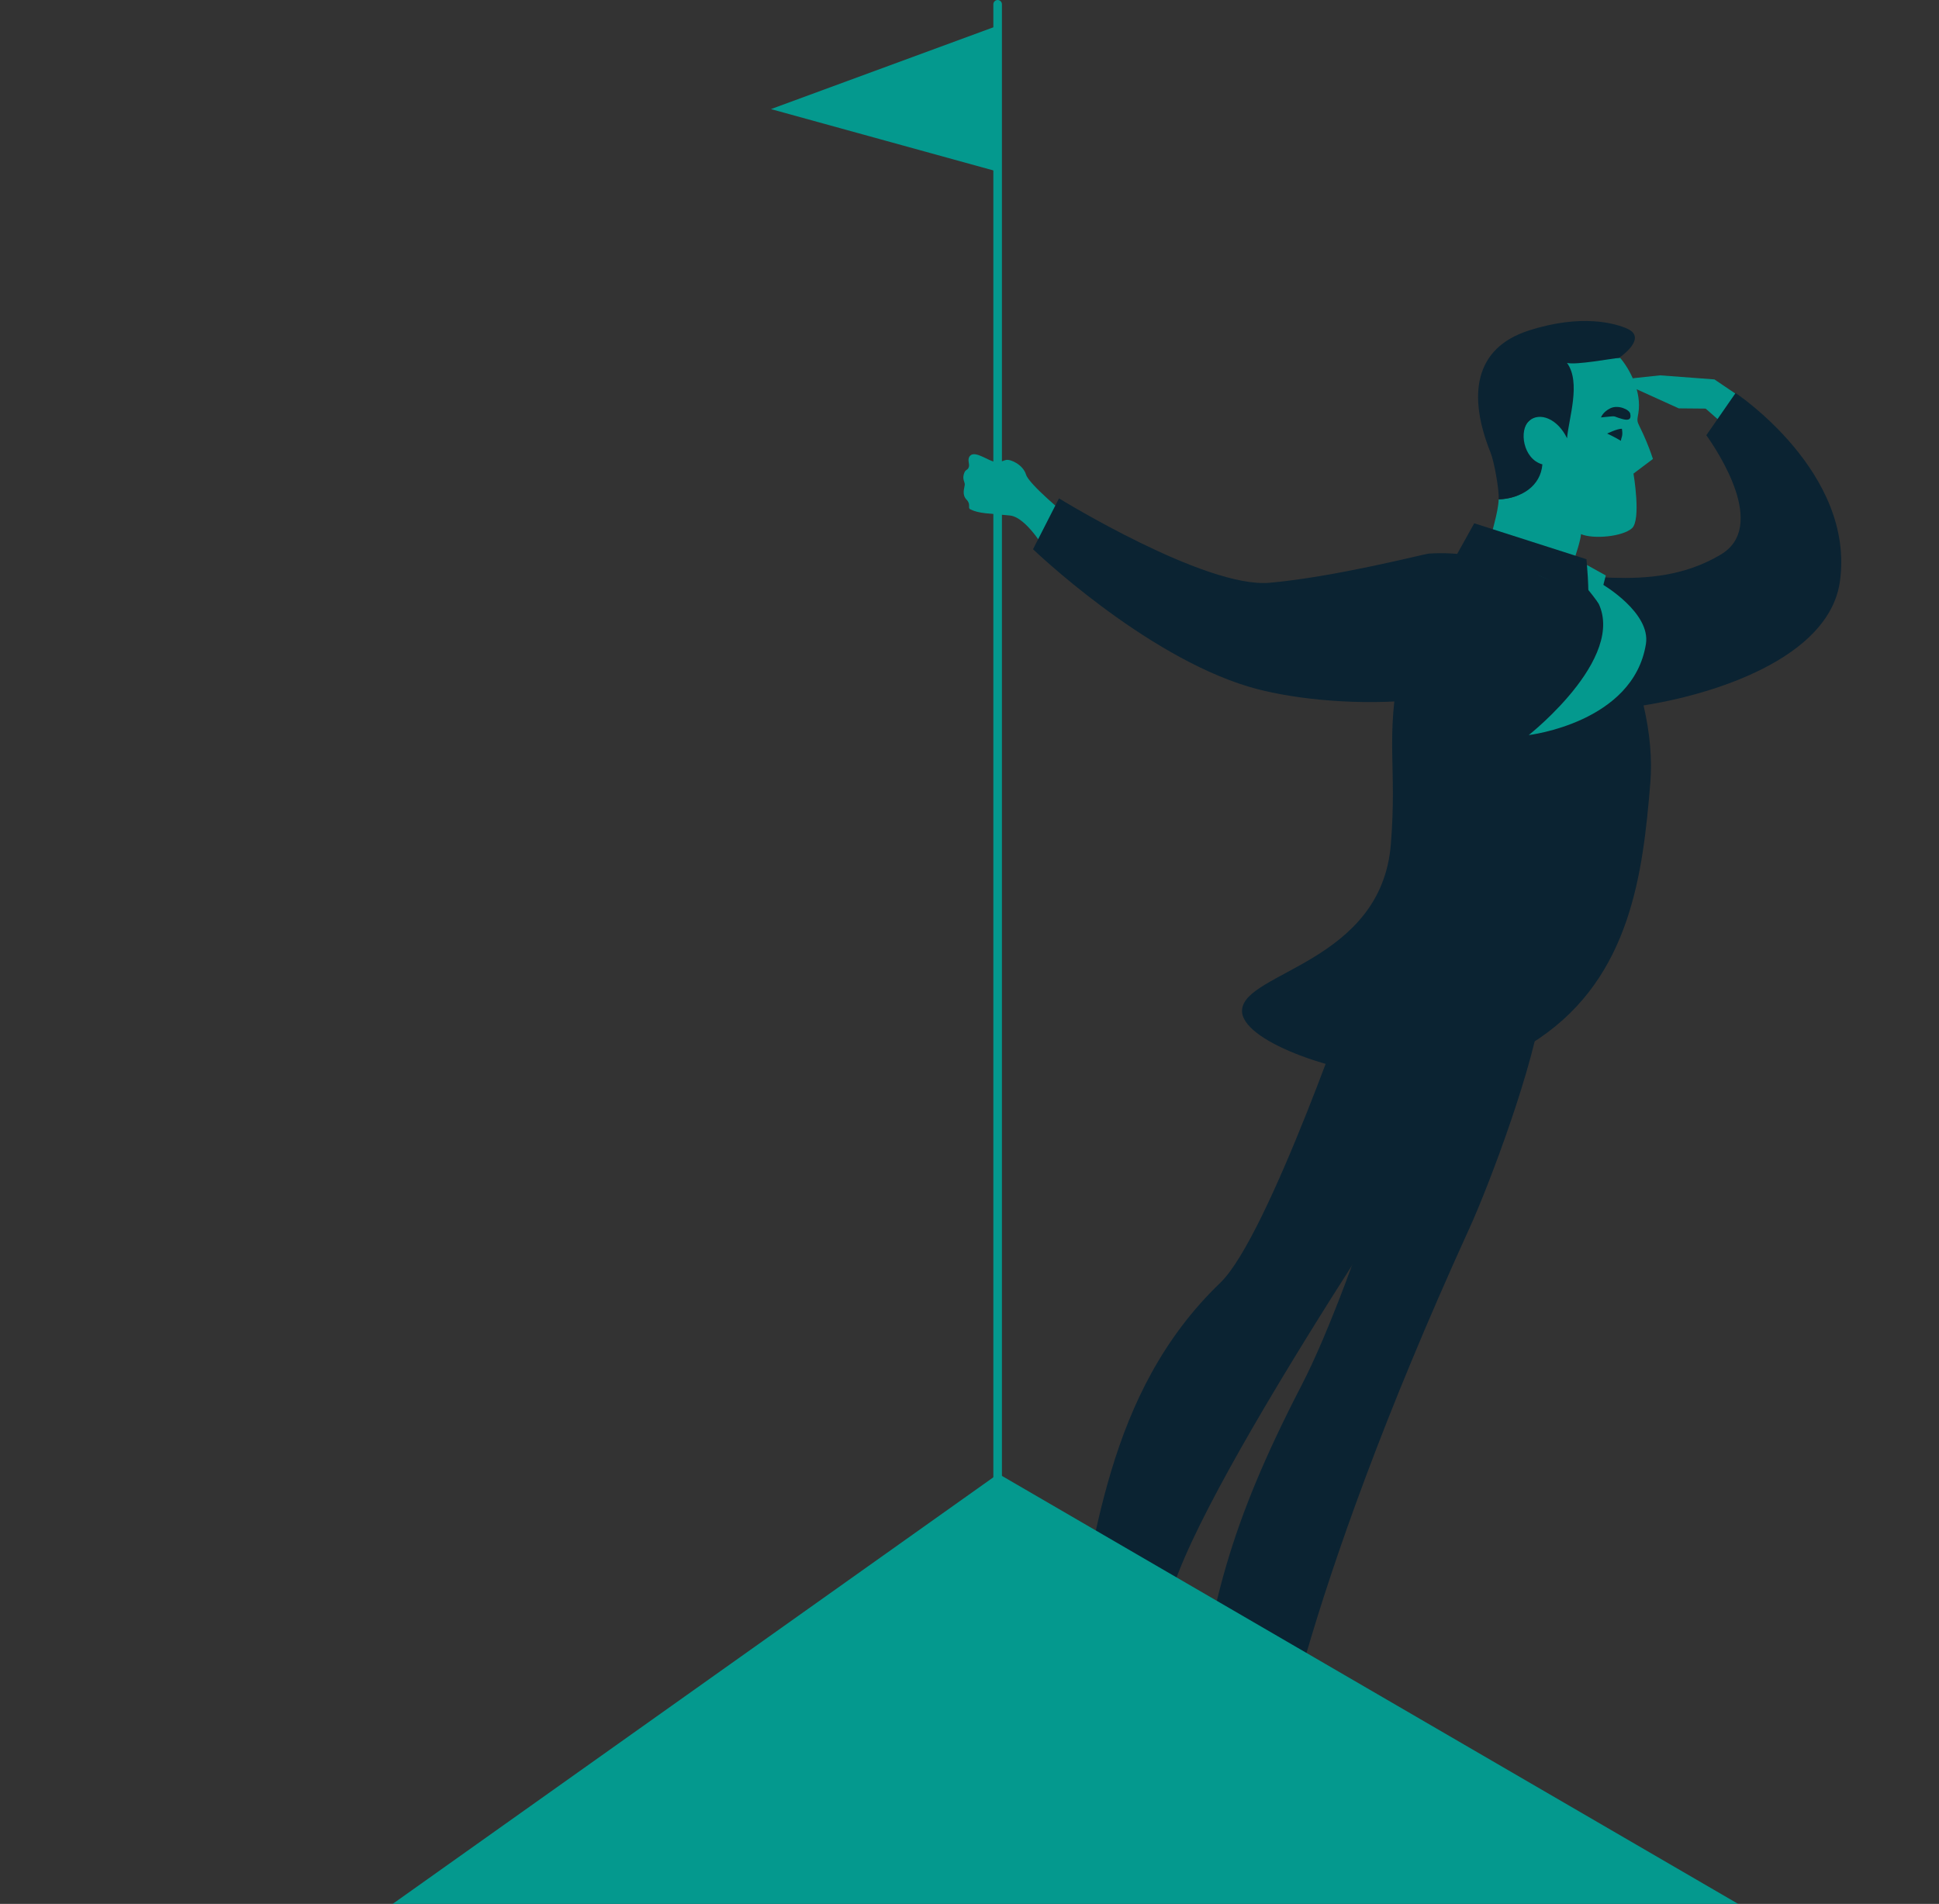
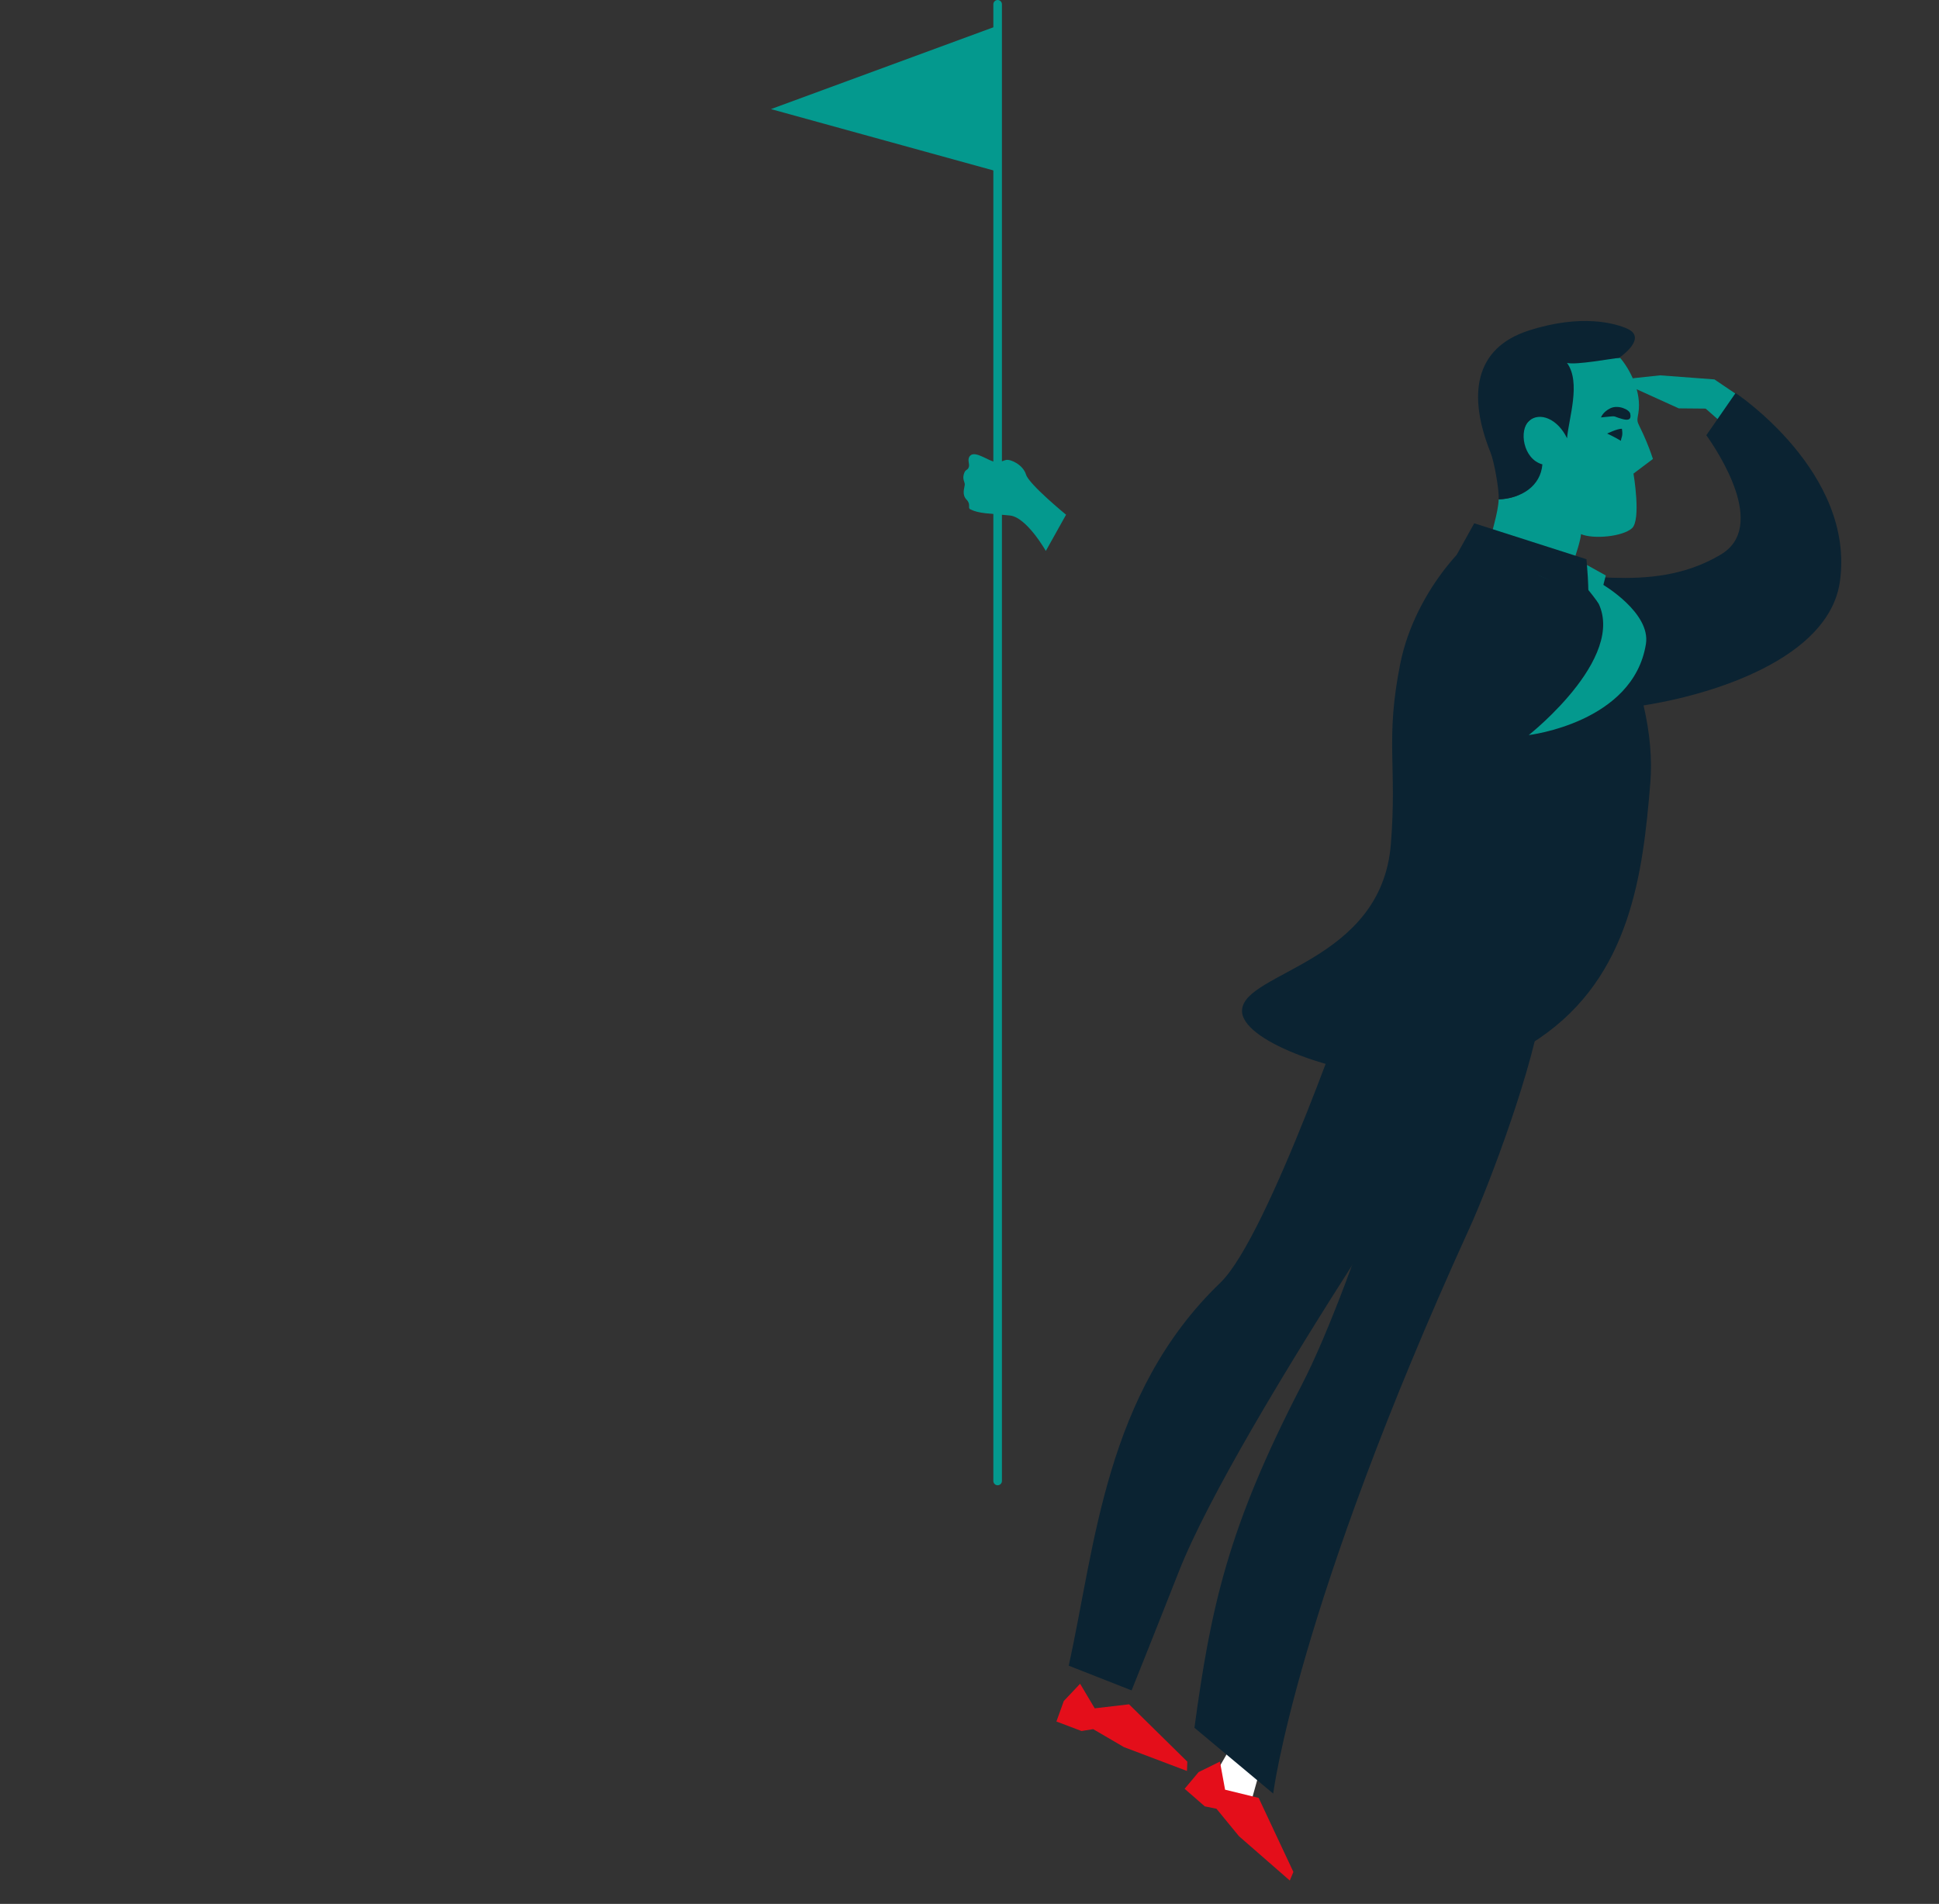
<svg xmlns="http://www.w3.org/2000/svg" width="173.83" height="170.694" viewBox="1293 4512.08 173.83 170.694">
  <rect x="1293" y="4512.08" width="173.83" height="170.694" fill="#333333" stroke="none" />
  <defs>
    <clipPath id="clip-d633714e">
      <rect x="0" y="0" width="173.83" height="170.694" transform="matrix(1,0,0,1,1423.798,3488.937)" />
    </clipPath>
    <clipPath id="clip-d633714e">
      <rect x="0" y="0" width="173.83" height="170.694" transform="matrix(1,0,0,1,1423.798,3488.937)" />
    </clipPath>
  </defs>
  <g transform="matrix(1,0,0,1,-130.798,1023.143)">
    <path d="M 1512.973 3491.34 L 1492.914 3498.718 L 1512.973 3504.25 L 1512.973 3491.34 Z" fill="#04998e" fill-rule="evenodd" />
    <g>
      <g clip-path="url(#clip-d633714e)">
        <path d="M 1513.236 3622.097 C 1513.023 3622.097 1512.851 3621.924 1512.851 3621.71 L 1512.851 3489.323 C 1512.851 3489.109 1513.023 3488.937 1513.236 3488.937 C 1513.448 3488.937 1513.62 3489.109 1513.62 3489.323 L 1513.62 3621.71 C 1513.62 3621.924 1513.448 3622.097 1513.236 3622.097" fill="#04998e" fill-rule="evenodd" />
        <path d="M 1580.102 3524.715 L 1577.495 3522.953 L 1572.625 3522.588 L 1570.186 3522.848 L 1570.078 3523.633 L 1574.296 3525.548 L 1576.708 3525.57 L 1578.499 3527.144 L 1580.102 3524.715 Z" fill="#04998e" fill-rule="evenodd" />
        <path d="M 1564.659 3552.465 C 1568.807 3553.307 1587.423 3550.368 1588.742 3541.09 C 1590.132 3531.292 1579.393 3524.172 1579.393 3524.172 L 1576.77 3527.955 C 1577.811 3529.43 1582.279 3536.133 1578.082 3538.646 C 1571.519 3542.576 1564.332 3539.488 1561.49 3541.043 C 1556.983 3543.514 1557.939 3551.102 1564.659 3552.465" fill="#0b2332" fill-rule="evenodd" />
        <path d="M 1565.753 3539.418 L 1567.756 3540.529 L 1567.079 3543.149 L 1565.216 3540.972 L 1565.753 3539.418 Z" fill="#04998e" fill-rule="evenodd" />
        <path d="M 1557.24 3536.536 C 1556.157 3536.405 1550.712 3541.561 1549.333 3548.429 C 1547.957 3555.3 1549.065 3557.545 1548.484 3564.656 C 1547.619 3575.236 1535.352 3576.069 1535.147 3579.488 C 1534.982 3582.234 1543.482 3585.141 1548.367 3585.342 C 1553.271 3585.541 1558.449 3584.301 1561.782 3582.033 C 1569.994 3576.459 1571.089 3567.197 1571.751 3559.087 C 1572.428 3550.803 1567.086 3537.727 1557.24 3536.536" fill="#0b2332" fill-rule="evenodd" />
        <path d="M 1519.37 3535.083 C 1519.37 3535.083 1516.041 3532.358 1515.782 3531.487 C 1515.521 3530.617 1514.415 3530.081 1513.98 3530.175 C 1513.74 3530.228 1513.553 3530.395 1512.997 3530.341 C 1512.444 3530.285 1511.271 3529.348 1510.801 3529.767 C 1510.465 3530.067 1510.724 3530.485 1510.665 3530.757 C 1510.577 3531.122 1510.389 3530.977 1510.249 3531.318 C 1510.016 3531.902 1510.315 3532.139 1510.289 3532.404 C 1510.257 3532.712 1510.012 3533.283 1510.451 3533.736 C 1510.872 3534.169 1510.523 3534.467 1510.784 3534.598 C 1511.572 3534.99 1512.392 3534.957 1514.33 3535.152 C 1515.847 3535.307 1517.555 3538.333 1517.555 3538.333 L 1519.37 3535.083 Z" fill="#04998e" fill-rule="evenodd" />
-         <path d="M 1535.769 3550.508 C 1526.282 3547.672 1516.409 3538.178 1516.409 3538.178 L 1518.735 3533.617 C 1518.735 3533.617 1531.852 3541.7 1537.623 3541.185 C 1543.578 3540.652 1551.508 3538.591 1551.899 3538.568 C 1557.723 3538.195 1562.138 3540.847 1563.206 3543.582 C 1563.65 3544.707 1563.603 3545.792 1562.988 3546.579 C 1557.919 3553.096 1542.577 3552.544 1535.769 3550.508" fill="#0b2332" fill-rule="evenodd" />
        <path d="M 1561.438 3530.739 C 1559.699 3530.264 1559.951 3527.485 1560.885 3526.667 C 1561.815 3525.847 1562.627 3524.514 1563.47 3526.281 C 1563.613 3524.511 1563.34 3521.8 1563.43 3520.718 C 1564.248 3520.923 1568.244 3521.084 1569.034 3521.012 C 1569.889 3522.002 1571.003 3524.059 1570.674 3525.988 C 1570.5 3527.006 1570.548 3526.503 1571.384 3528.481 C 1571.732 3529.303 1571.982 3530.085 1571.982 3530.085 L 1570.239 3531.396 C 1570.239 3531.396 1570.948 3535.554 1570.098 3536.303 C 1569.245 3537.054 1566.653 3537.294 1565.537 3536.825 C 1565.449 3537.907 1564.072 3541.468 1564.072 3541.468 C 1564.072 3541.468 1559.269 3539.766 1557.369 3537.605 C 1557.506 3536.546 1558.08 3535.077 1558.156 3533.709 C 1560.199 3533.625 1561.28 3532.684 1561.438 3530.739" fill="#04998e" fill-rule="evenodd" />
        <path d="M 1560.798 3518.589 C 1565.573 3517.036 1568.631 3517.929 1569.695 3518.413 C 1571.534 3519.251 1569.006 3520.977 1569.006 3520.977 C 1569.015 3520.986 1569.028 3521.001 1569.034 3521.012 C 1568.244 3521.083 1565.101 3521.679 1564.281 3521.475 C 1565.556 3523.228 1564.427 3526.463 1564.283 3528.232 C 1563.438 3526.465 1561.815 3525.847 1560.886 3526.667 C 1559.952 3527.485 1560.331 3530.094 1562.073 3530.57 C 1561.915 3532.515 1560.2 3533.625 1558.157 3533.709 C 1558.202 3532.86 1557.756 3530.336 1557.43 3529.527 C 1555.33 3524.296 1556.027 3520.145 1560.798 3518.589" fill="#0b2332" fill-rule="evenodd" />
        <path d="M 1555.962 3535.852 L 1554.391 3538.676 C 1554.391 3538.676 1563.244 3539.595 1566.156 3543.668 C 1566.307 3541.839 1566.022 3539.073 1566.022 3539.073 L 1555.962 3535.852 Z" fill="#0b2332" fill-rule="evenodd" />
        <path d="M 1569.945 3526.019 C 1569.86 3525.64 1568.858 3525.21 1568.171 3525.537 C 1567.484 3525.869 1567.328 3526.36 1567.328 3526.36 C 1568.992 3526.208 1568.146 3526.209 1569.276 3526.513 C 1569.901 3526.681 1570.042 3526.452 1569.945 3526.019" fill="#0b2332" fill-rule="evenodd" />
        <path d="M 1567.879 3527.808 C 1567.879 3527.808 1568.806 3527.357 1569.2 3527.377 C 1569.317 3528.051 1569.137 3528.14 1569.112 3528.458 C 1568.535 3528.105 1567.879 3527.808 1567.879 3527.808" fill="#0b2332" fill-rule="evenodd" />
        <path d="M 1567.466 3541.333 C 1567.466 3541.333 1571.803 3543.867 1571.353 3546.675 C 1570.225 3553.734 1560.849 3554.839 1560.849 3554.839 C 1560.849 3554.839 1570.383 3547.335 1566.658 3542.295 C 1566.825 3542.031 1567.466 3541.333 1567.466 3541.333" fill="#04998e" fill-rule="evenodd" />
        <path d="M 1557.688 3583.226 C 1557.688 3583.226 1534.724 3616.501 1529.469 3629.859 C 1527.25 3635.498 1525.245 3640.488 1525.245 3640.488 L 1519.607 3638.271 C 1521.995 3627.521 1522.868 3613.868 1533.199 3603.94 C 1537.533 3599.778 1545.374 3576.75 1545.374 3576.75 L 1557.688 3583.226 Z" fill="#0b2332" fill-rule="evenodd" />
        <path d="M 1532.194 3648.932 L 1533.933 3645.928 L 1536.794 3647.491 L 1535.743 3651.264 C 1533.804 3651.238 1532.724 3649.858 1532.194 3648.932" fill="#ffffff" fill-rule="evenodd" />
        <path d="M 1533.164 3646.871 L 1531.252 3647.813 L 1529.999 3649.308 L 1531.808 3650.886 L 1532.852 3651.097 L 1534.871 3653.56 L 1539.426 3657.533 L 1539.749 3656.763 L 1536.636 3650.126 L 1533.626 3649.39 L 1533.164 3646.871 Z" fill="#e40e1a" fill-rule="evenodd" />
        <path d="M 1562.035 3578.862 C 1561.428 3584.189 1557.349 3595.07 1555.533 3599.051 C 1540.017 3633.085 1537.94 3649.739 1537.94 3649.739 L 1530.878 3643.838 C 1532.362 3632.926 1533.903 3625.843 1540.489 3613.122 C 1545.399 3603.64 1552.165 3580.64 1552.165 3580.64 L 1562.035 3578.862 Z" fill="#0b2332" fill-rule="evenodd" />
-         <path d="M 1520.02 3642.241 L 1521.316 3638.944 L 1524.425 3640.167 L 1524.573 3643.114 C 1522.745 3643.766 1520.84 3642.927 1520.02 3642.241" fill="#ffffff" fill-rule="evenodd" />
        <path d="M 1520.628 3639.892 L 1519.166 3641.44 L 1518.505 3643.277 L 1520.753 3644.128 L 1521.803 3643.963 L 1524.557 3645.571 L 1530.207 3647.71 L 1530.241 3646.876 L 1525.016 3641.735 L 1521.939 3642.094 L 1520.628 3639.892 Z" fill="#e40e1a" fill-rule="evenodd" />
-         <path d="M 1423.797 3684.631 L 1513.296 3621.068 L 1622.629 3684.631 L 1423.797 3684.631 Z" fill="#04998e" fill-rule="evenodd" />
      </g>
    </g>
  </g>
</svg>